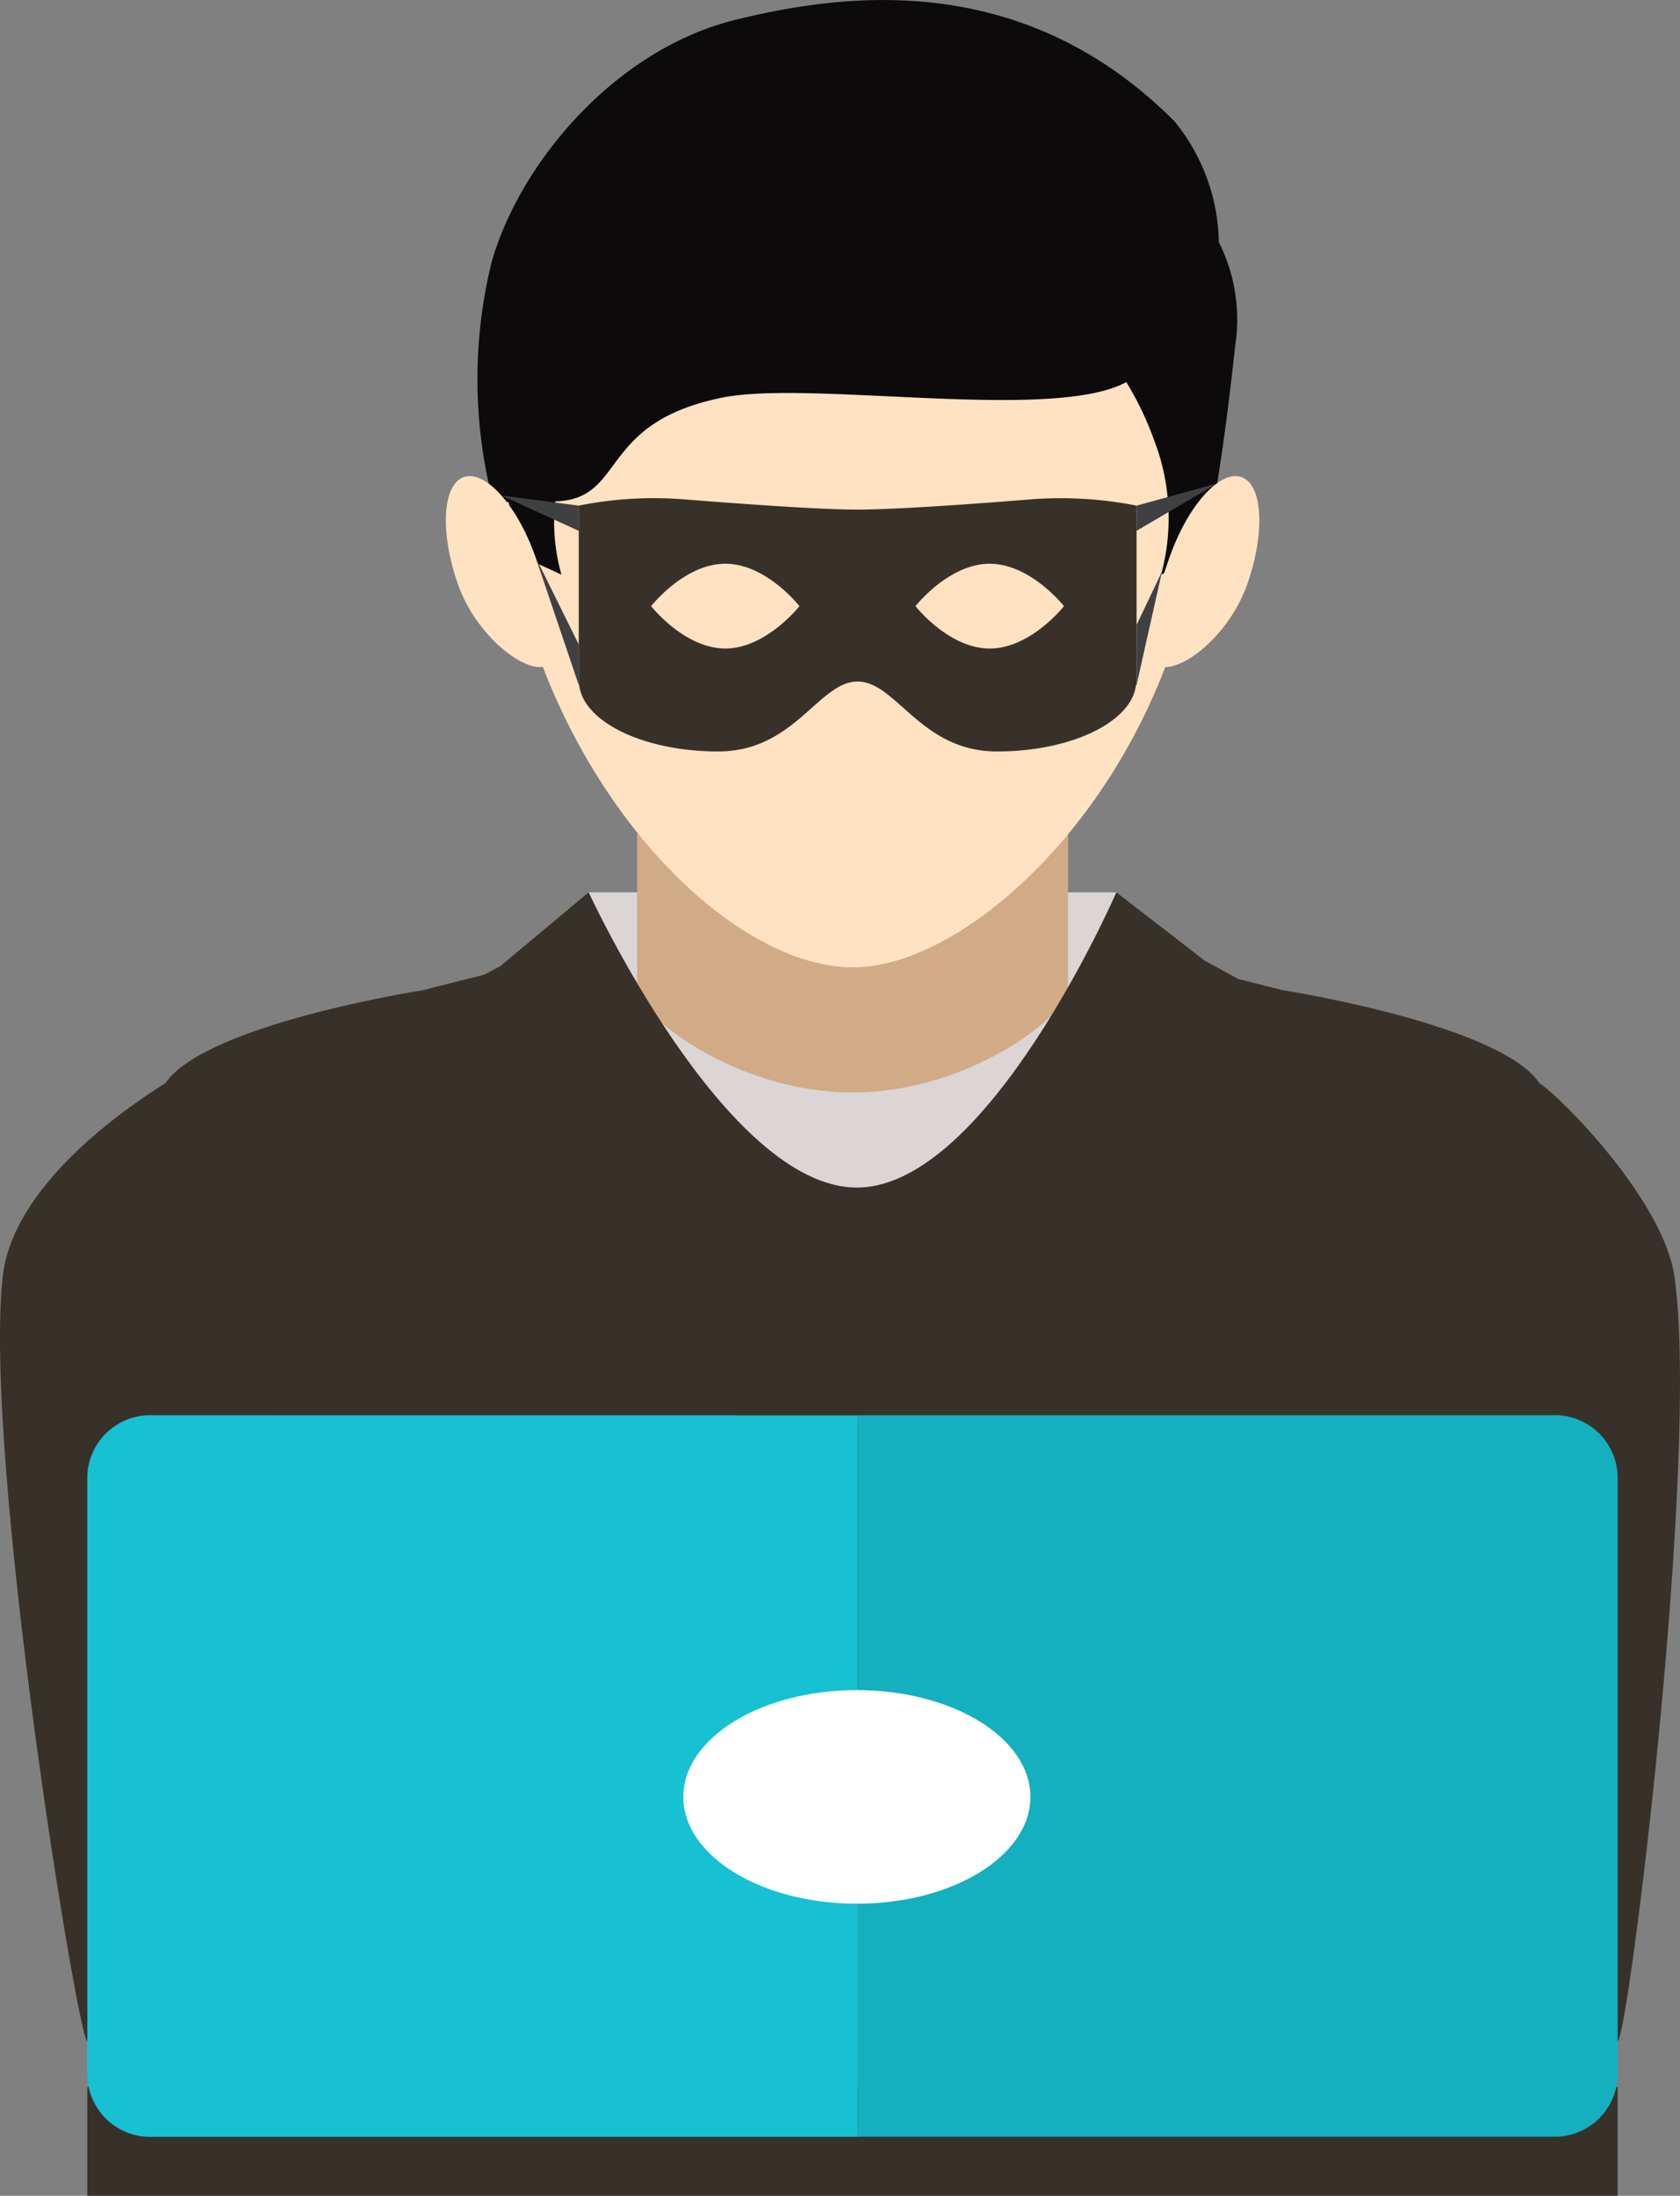
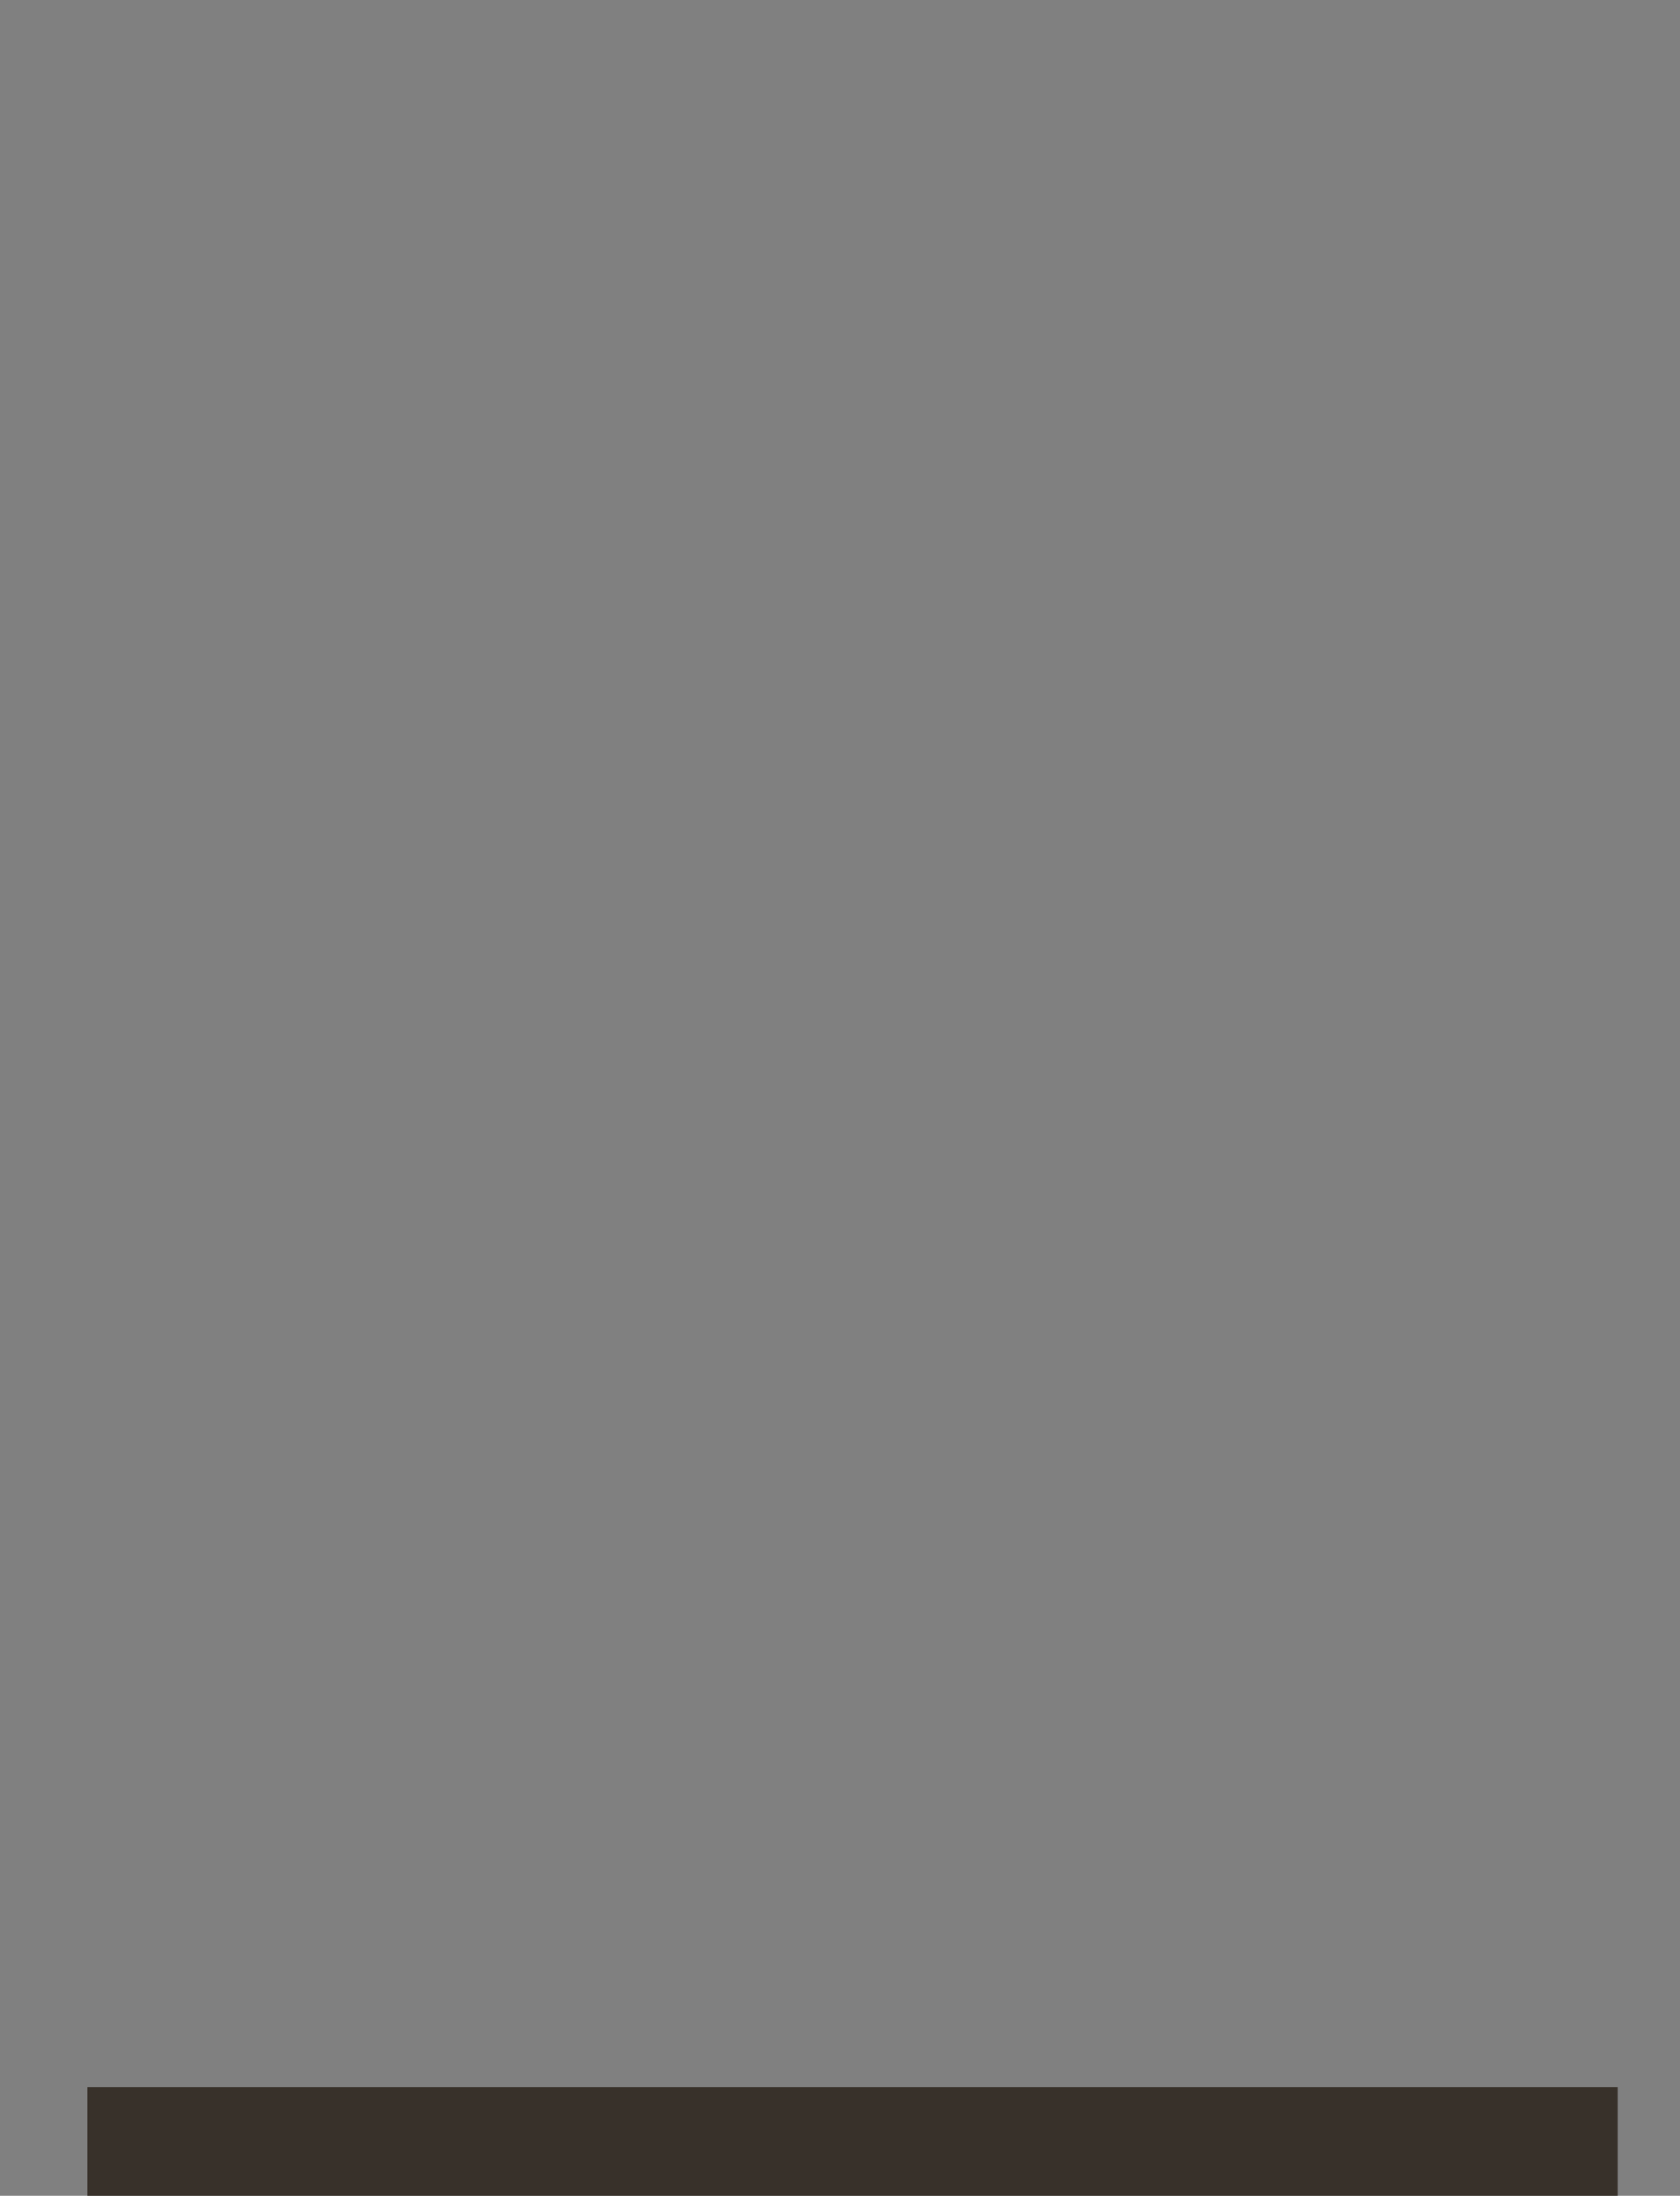
<svg xmlns="http://www.w3.org/2000/svg" width="75" height="98" viewBox="0 0 75 98">
  <rect x="0" y="0" width="75" height="98" fill="#808080" stroke="none" />
  <defs>
    <style>.a{fill:none;}.b{fill:#38312a;}.c{clip-path:url(#a);}.d{fill:#dbd5d5;}.e{fill:#d1ab86;}.f{fill:#ffe2c2;}.g{fill:#0c0a0a;}.h{fill:#3e4042;}.i{fill:#16c1d1;}.j{fill:#14b0bf;}.k{fill:#fff;}</style>
    <clipPath id="a">
-       <rect class="a" width="75" height="98" />
-     </clipPath>
+       </clipPath>
  </defs>
  <rect class="b" width="68.32" height="4.847" transform="translate(3.897 93.153)" />
  <g class="c">
    <path class="d" d="M88.29,174.929l16.532-26.252-7.167-6.138H74.1l-7.565,8.867,18.413,25.425c1.1-.68,2.217-1.308,3.344-1.9" transform="translate(-47.818 -102.714)" />
-     <path class="e" d="M101.116,116.717V128.3c0,1.024,4.307,4.564,9.619,4.564s9.619-3.54,9.619-4.564V116.717Z" transform="translate(-72.673 -84.107)" />
    <path class="f" d="M110.868,39.6C109.684,51.148,100.9,59.72,95.329,59.72c-5.966,0-14.144-8.81-15.54-20.123-1.362-11.029,6.957-16.637,15.54-16.637S112,28.542,110.868,39.6" transform="translate(-57.239 -16.546)" />
    <path class="g" d="M76.359,11.691c1.267-4.427,5.515-9.5,10.925-10.817,4.537-1.1,12.668-2.381,19.563,4.546a8.754,8.754,0,0,1,1.975,5.388,7.678,7.678,0,0,1,.73,4.625c-.788,7.3-1.461,9.361-1.461,9.361l-1.847.852a9.619,9.619,0,0,0-.3-5.971,14.072,14.072,0,0,0-1.253-2.622c-3.263,1.79-14.089-.1-18.032.692-5.6,1.13-4.277,4.543-7.461,4.632a8.6,8.6,0,0,0,.276,3.269l-1.847-.852a21.545,21.545,0,0,1-.513-2.385c-.439,0-.69-.005-.69-.005a21.839,21.839,0,0,1-.064-10.712" transform="translate(-54.41 0)" />
    <path class="f" d="M74.755,79.669c.808,2.31,1.432,4.533.473,4.866s-3.131-1.358-3.94-3.665-.691-4.448.265-4.777,2.394,1.267,3.2,3.575" transform="translate(-50.847 -54.802)" />
-     <path class="f" d="M183.169,79.669c-.809,2.31-1.432,4.533-.47,4.866s3.134-1.358,3.941-3.665.691-4.448-.265-4.777-2.393,1.267-3.205,3.575" transform="translate(-130.956 -54.802)" />
    <path class="b" d="M68.717,151.046c-1.78-2.628-11.457-4.139-11.457-4.139l-1.968-.494-1.509-.822-3.946-3.051s-5.694,13.128-11.551,13.177c-5.914.049-12.006-13.177-12.006-13.177l-3.95,3.3-.7.373-2.778.7s-9.677,1.511-11.461,4.139c-1.123.713-6.787,4.292-7.269,8.64-.892,8.027,3.359,34.059,3.774,34.121.572.1,25.258-15.373,29.985-15.386,6.1.013,31.612,15.386,38.336,15.386.456,0,3.688-26,2.536-34.121-.482-3.4-5.092-8.042-6.036-8.64" transform="translate(0 -102.715)" />
    <path class="b" d="M112.034,79.634c-2.8.224-6.109.457-7.735.457s-4.982-.237-7.791-.46a17,17,0,0,0-4.66.282v8h.018c.186,1.657,2.889,2.973,6.207,2.973,3.415,0,4.484-3.121,6.222-3.121s2.809,3.121,6.225,3.121c3.318,0,6.018-1.316,6.206-2.973h.025v-8a17.493,17.493,0,0,0-4.716-.28M98.392,86.29c-1.83,0-3.313-1.891-3.313-1.891s1.483-1.892,3.313-1.892S101.7,84.4,101.7,84.4s-1.485,1.891-3.313,1.891m11.806,0c-1.828,0-3.312-1.891-3.312-1.891s1.484-1.892,3.312-1.892S113.51,84.4,113.51,84.4s-1.484,1.891-3.312,1.891" transform="translate(-66.011 -57.347)" />
-     <path class="h" d="M180.375,93.685l1.137-2.379-1.137,5.062Z" transform="translate(-129.636 -65.795)" />
    <path class="h" d="M86.921,94.709,84.993,89,86.921,92.9Z" transform="translate(-61.085 -64.137)" />
    <path class="h" d="M180.375,78.212l3.6-.992-3.6,2.117Z" transform="translate(-129.636 -55.645)" />
-     <path class="h" d="M83.029,79.6l-3.451-.455,3.451,1.579Z" transform="translate(-57.193 -57.032)" />
+     <path class="h" d="M83.029,79.6l-3.451-.455,3.451,1.579" transform="translate(-57.193 -57.032)" />
    <path class="i" d="M16.668,226.074a2.805,2.805,0,0,0-2.815,2.8v26.606a2.805,2.805,0,0,0,2.815,2.8H48.243v-32.2Z" transform="translate(-9.956 -162.91)" />
    <path class="j" d="M167.225,226.074H136.109v32.2h31.116a2.805,2.805,0,0,0,2.814-2.8V228.87a2.805,2.805,0,0,0-2.814-2.8" transform="translate(-97.822 -162.91)" />
    <path class="k" d="M123.939,274.749c0,2.632-3.469,4.766-7.747,4.766s-7.747-2.133-7.747-4.766,3.469-4.766,7.747-4.766,7.747,2.134,7.747,4.766" transform="translate(-77.939 -194.551)" />
  </g>
</svg>